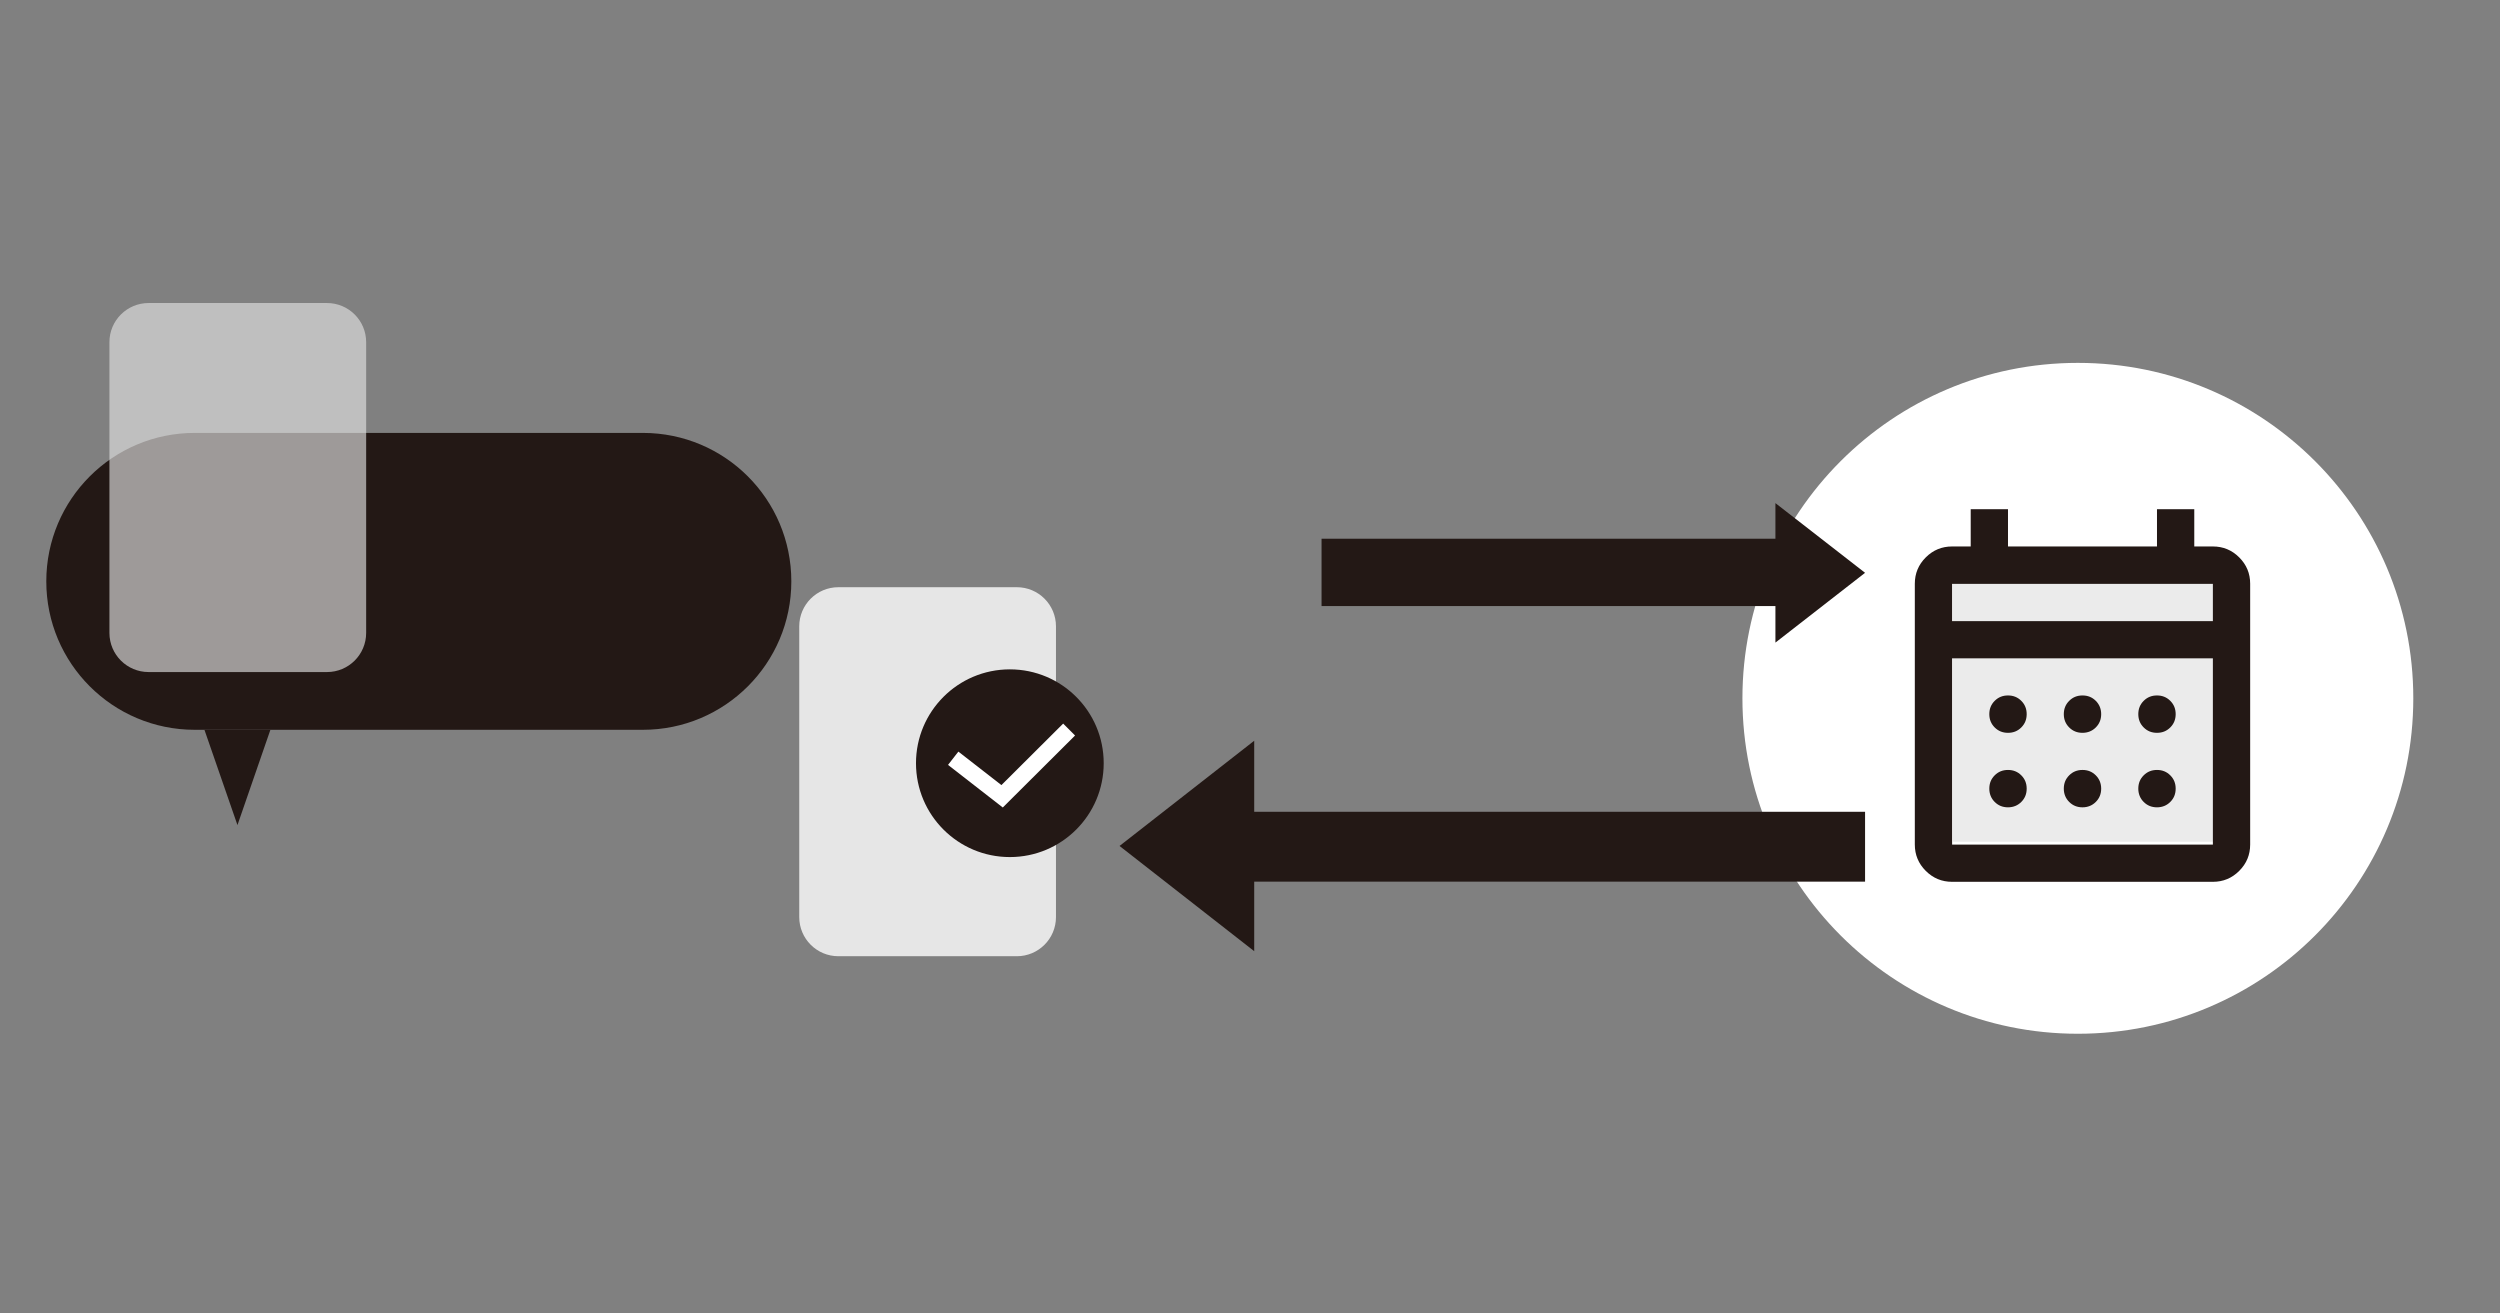
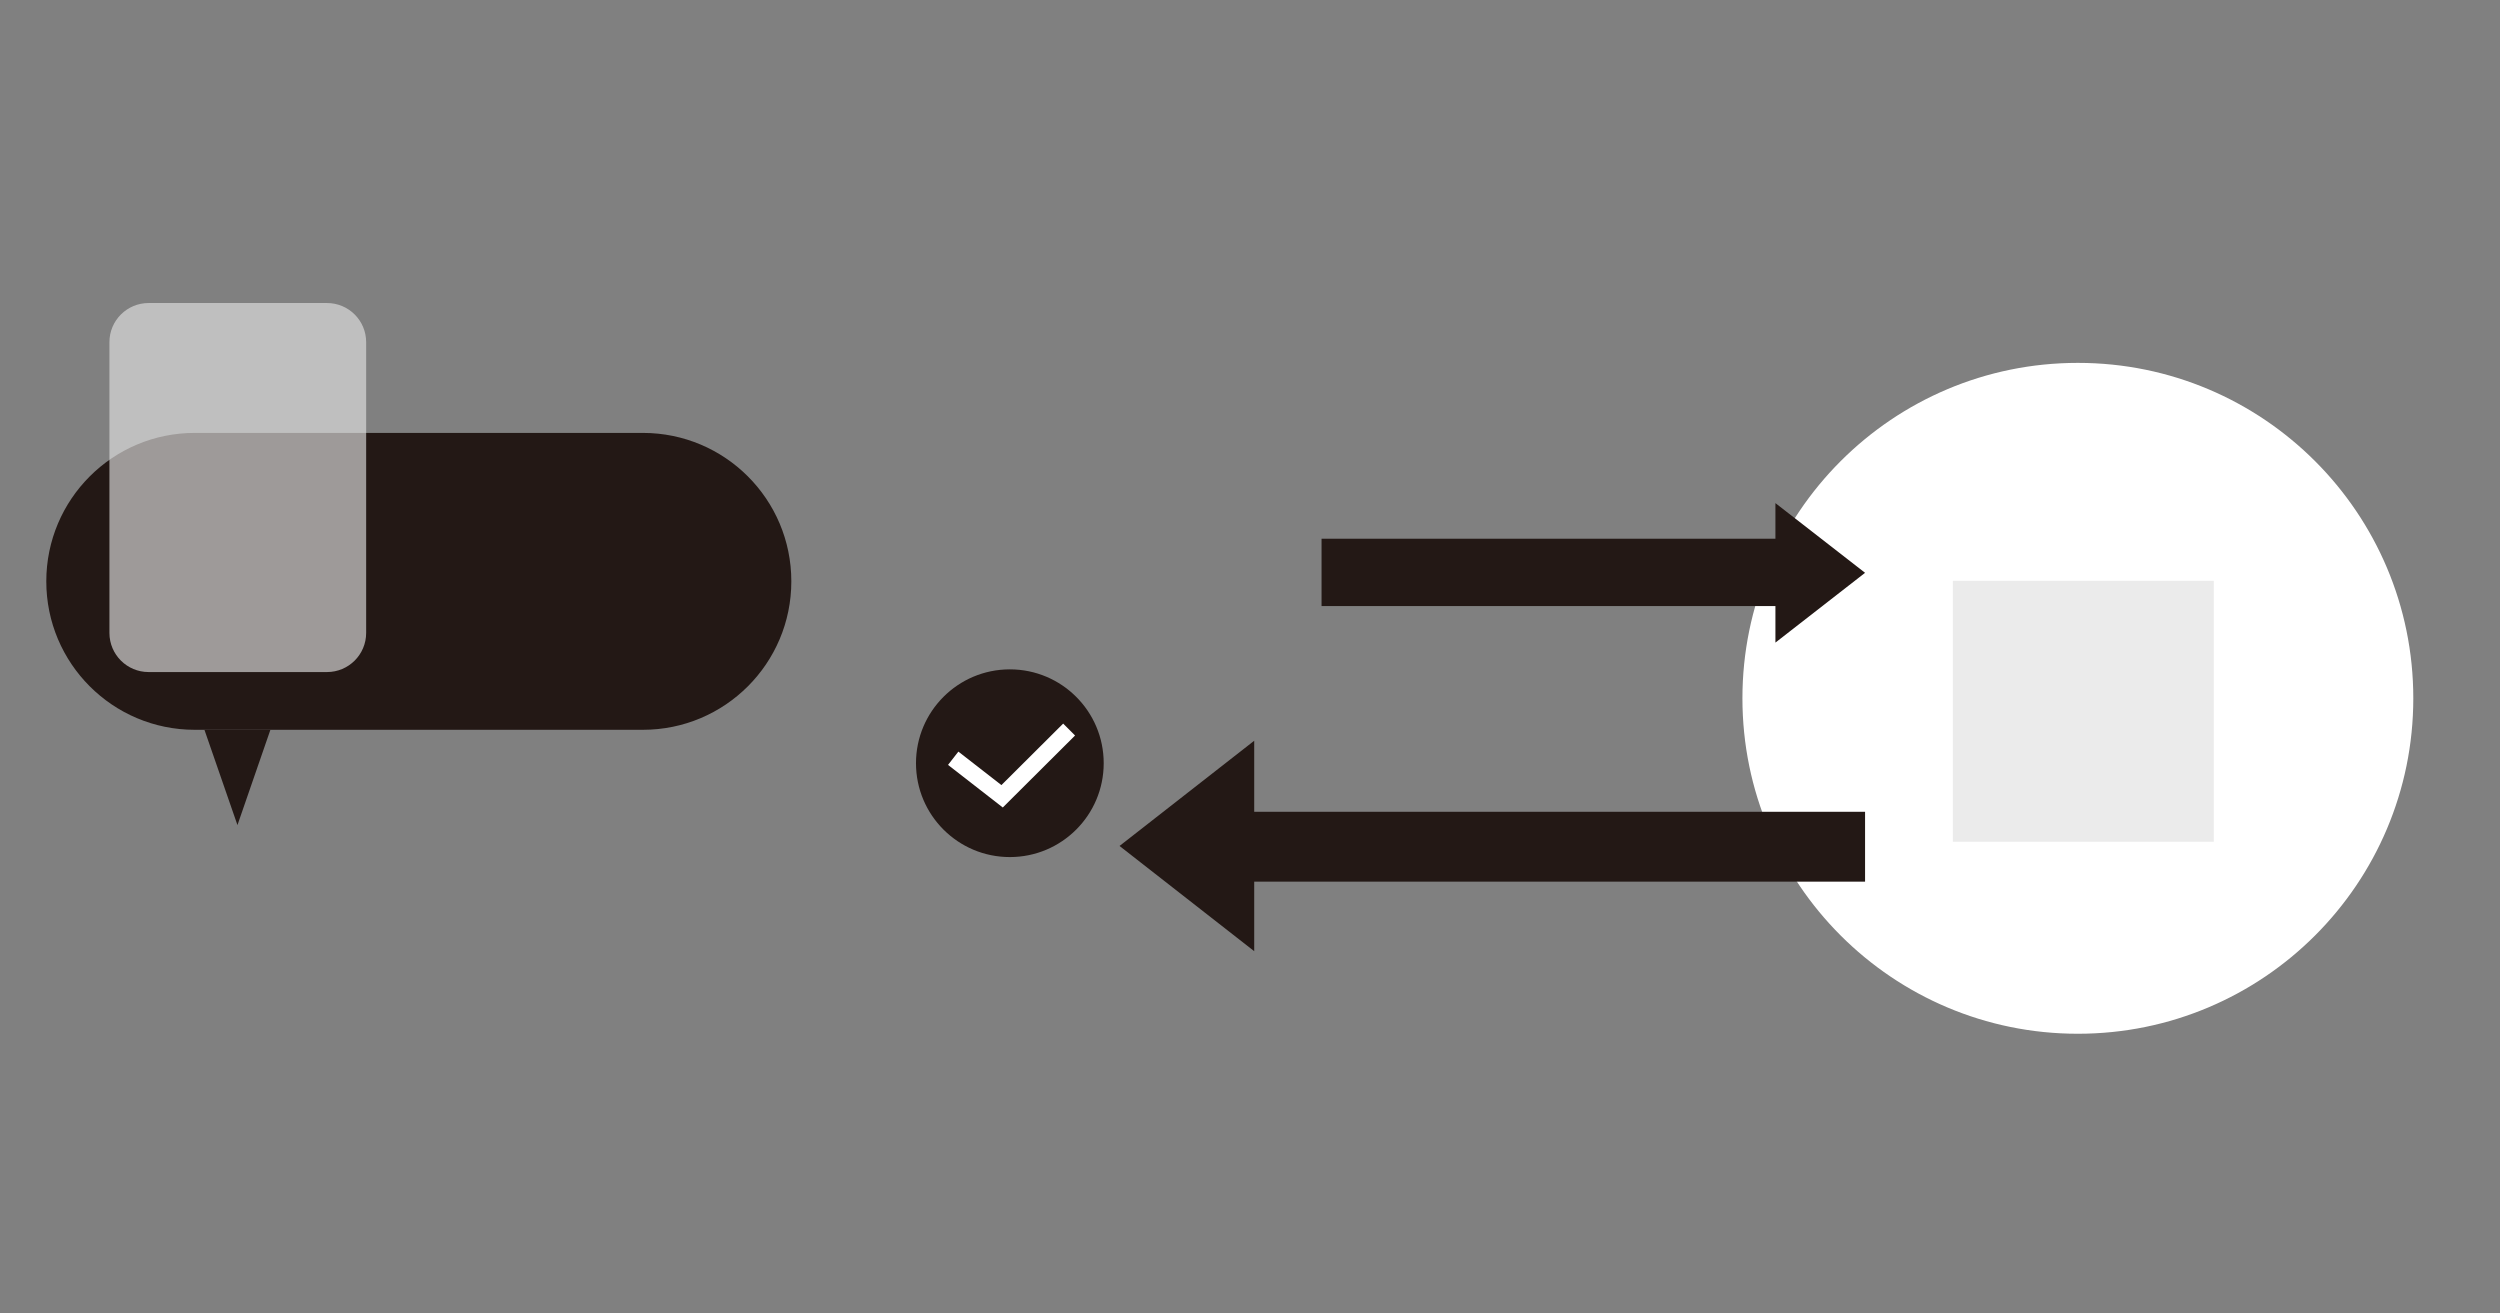
<svg xmlns="http://www.w3.org/2000/svg" width="297" height="156" viewBox="0 0 297 156" fill="none">
  <rect x="0" y="0" width="297" height="156" fill="#808080" stroke="none" />
  <g clip-path="url(#clip0_1_301)">
    <path d="M246.85 122.81C268.859 122.81 286.7 104.969 286.7 82.96C286.7 60.951 268.859 43.11 246.85 43.11C224.841 43.11 207 60.951 207 82.96C207 104.969 224.841 122.81 246.85 122.81Z" fill="white" />
    <path d="M23.13 86.7L76.38 86.7C86.117 86.7 94.01 78.807 94.01 69.07V69.06C94.01 59.323 86.117 51.43 76.38 51.43L23.13 51.43C13.393 51.43 5.5 59.323 5.5 69.06V69.07C5.5 78.807 13.393 86.7 23.13 86.7Z" fill="#231815" />
    <path d="M28.21 98.02L32.12 86.71H24.29L28.21 98.02Z" fill="#231815" />
    <path opacity="0.8" d="M38.85 36H17.65C15.082 36 13 38.082 13 40.65V75.19C13 77.758 15.082 79.84 17.65 79.84H38.85C41.418 79.84 43.5 77.758 43.5 75.19V40.65C43.5 38.082 41.418 36 38.85 36Z" fill="#E2E2E3" fill-opacity="0.8" />
-     <path opacity="0.8" d="M120.8 69.76H99.6C97.032 69.76 94.95 71.842 94.95 74.41V108.95C94.95 111.518 97.032 113.6 99.6 113.6H120.8C123.368 113.6 125.45 111.518 125.45 108.95V74.41C125.45 71.842 123.368 69.76 120.8 69.76Z" fill="white" />
    <path d="M212 64H157V72H212V64Z" fill="#231815" />
    <path d="M210.92 76.34V59.77L221.57 68.05L210.92 76.34Z" fill="#231815" />
    <path d="M144.76 104.74L221.57 104.74V96.44L144.76 96.44V104.74Z" fill="#231815" />
    <path d="M149 88V113L133 100.5L149 88Z" fill="#231815" />
    <rect x="232" y="69" width="31" height="31" fill="#D9D9D9" fill-opacity="0.5" />
-     <path d="M231.91 104.76C230.69 104.76 229.65 104.33 228.78 103.46C227.91 102.59 227.48 101.55 227.48 100.33V69.35C227.48 68.13 227.91 67.09 228.78 66.22C229.65 65.35 230.69 64.92 231.91 64.92H234.12V60.49H238.55V64.92H256.25V60.49H260.68V64.92H262.89C264.11 64.92 265.15 65.35 266.02 66.22C266.89 67.09 267.32 68.13 267.32 69.35V100.33C267.32 101.55 266.89 102.59 266.02 103.46C265.15 104.33 264.11 104.76 262.89 104.76H231.91ZM231.91 100.34H262.89V78.21H231.91V100.34ZM231.91 73.79H262.89V69.36H231.91V73.79ZM247.4 87.06C246.77 87.06 246.25 86.85 245.82 86.42C245.39 85.99 245.18 85.47 245.18 84.84C245.18 84.21 245.39 83.69 245.82 83.26C246.25 82.83 246.77 82.62 247.4 82.62C248.03 82.62 248.55 82.83 248.98 83.26C249.4 83.68 249.62 84.21 249.62 84.84C249.62 85.47 249.41 85.99 248.98 86.42C248.56 86.84 248.03 87.06 247.4 87.06ZM238.55 87.06C237.92 87.06 237.4 86.85 236.97 86.42C236.54 85.99 236.33 85.47 236.33 84.84C236.33 84.21 236.54 83.69 236.97 83.26C237.4 82.83 237.92 82.62 238.55 82.62C239.18 82.62 239.7 82.83 240.13 83.26C240.56 83.69 240.77 84.21 240.77 84.84C240.77 85.47 240.56 85.99 240.13 86.42C239.7 86.85 239.18 87.06 238.55 87.06ZM256.25 87.06C255.62 87.06 255.1 86.85 254.67 86.42C254.24 85.99 254.03 85.47 254.03 84.84C254.03 84.21 254.24 83.69 254.67 83.26C255.1 82.83 255.62 82.62 256.25 82.62C256.88 82.62 257.4 82.83 257.83 83.26C258.26 83.69 258.47 84.21 258.47 84.84C258.47 85.47 258.26 85.99 257.83 86.42C257.4 86.85 256.88 87.06 256.25 87.06ZM247.4 95.91C246.77 95.91 246.25 95.7 245.82 95.27C245.4 94.85 245.18 94.32 245.18 93.69C245.18 93.06 245.39 92.54 245.82 92.11C246.25 91.68 246.77 91.47 247.4 91.47C248.03 91.47 248.55 91.68 248.98 92.11C249.4 92.53 249.62 93.06 249.62 93.69C249.62 94.32 249.41 94.84 248.98 95.27C248.56 95.69 248.03 95.91 247.4 95.91ZM238.55 95.91C237.92 95.91 237.4 95.7 236.97 95.27C236.55 94.85 236.33 94.32 236.33 93.69C236.33 93.06 236.54 92.54 236.97 92.11C237.4 91.68 237.92 91.47 238.55 91.47C239.18 91.47 239.7 91.68 240.13 92.11C240.56 92.54 240.77 93.06 240.77 93.69C240.77 94.32 240.56 94.84 240.13 95.27C239.71 95.69 239.18 95.91 238.55 95.91ZM256.25 95.91C255.62 95.91 255.1 95.7 254.67 95.27C254.25 94.85 254.03 94.32 254.03 93.69C254.03 93.06 254.24 92.54 254.67 92.11C255.1 91.68 255.62 91.47 256.25 91.47C256.88 91.47 257.4 91.68 257.83 92.11C258.26 92.54 258.47 93.06 258.47 93.69C258.47 94.32 258.26 94.84 257.83 95.27C257.41 95.69 256.88 95.91 256.25 95.91Z" fill="#231815" />
    <path d="M119.97 101.82C126.128 101.82 131.12 96.828 131.12 90.67C131.12 84.512 126.128 79.52 119.97 79.52C113.812 79.52 108.82 84.512 108.82 90.67C108.82 96.828 113.812 101.82 119.97 101.82Z" fill="#231815" />
    <path d="M113.24 90.08L119.05 94.6L127.01 86.67" stroke="white" stroke-width="2" stroke-miterlimit="10" />
  </g>
  <defs>
    <clipPath id="clip0_1_301">
      <rect width="296.64" height="155.17" fill="white" />
    </clipPath>
  </defs>
</svg>